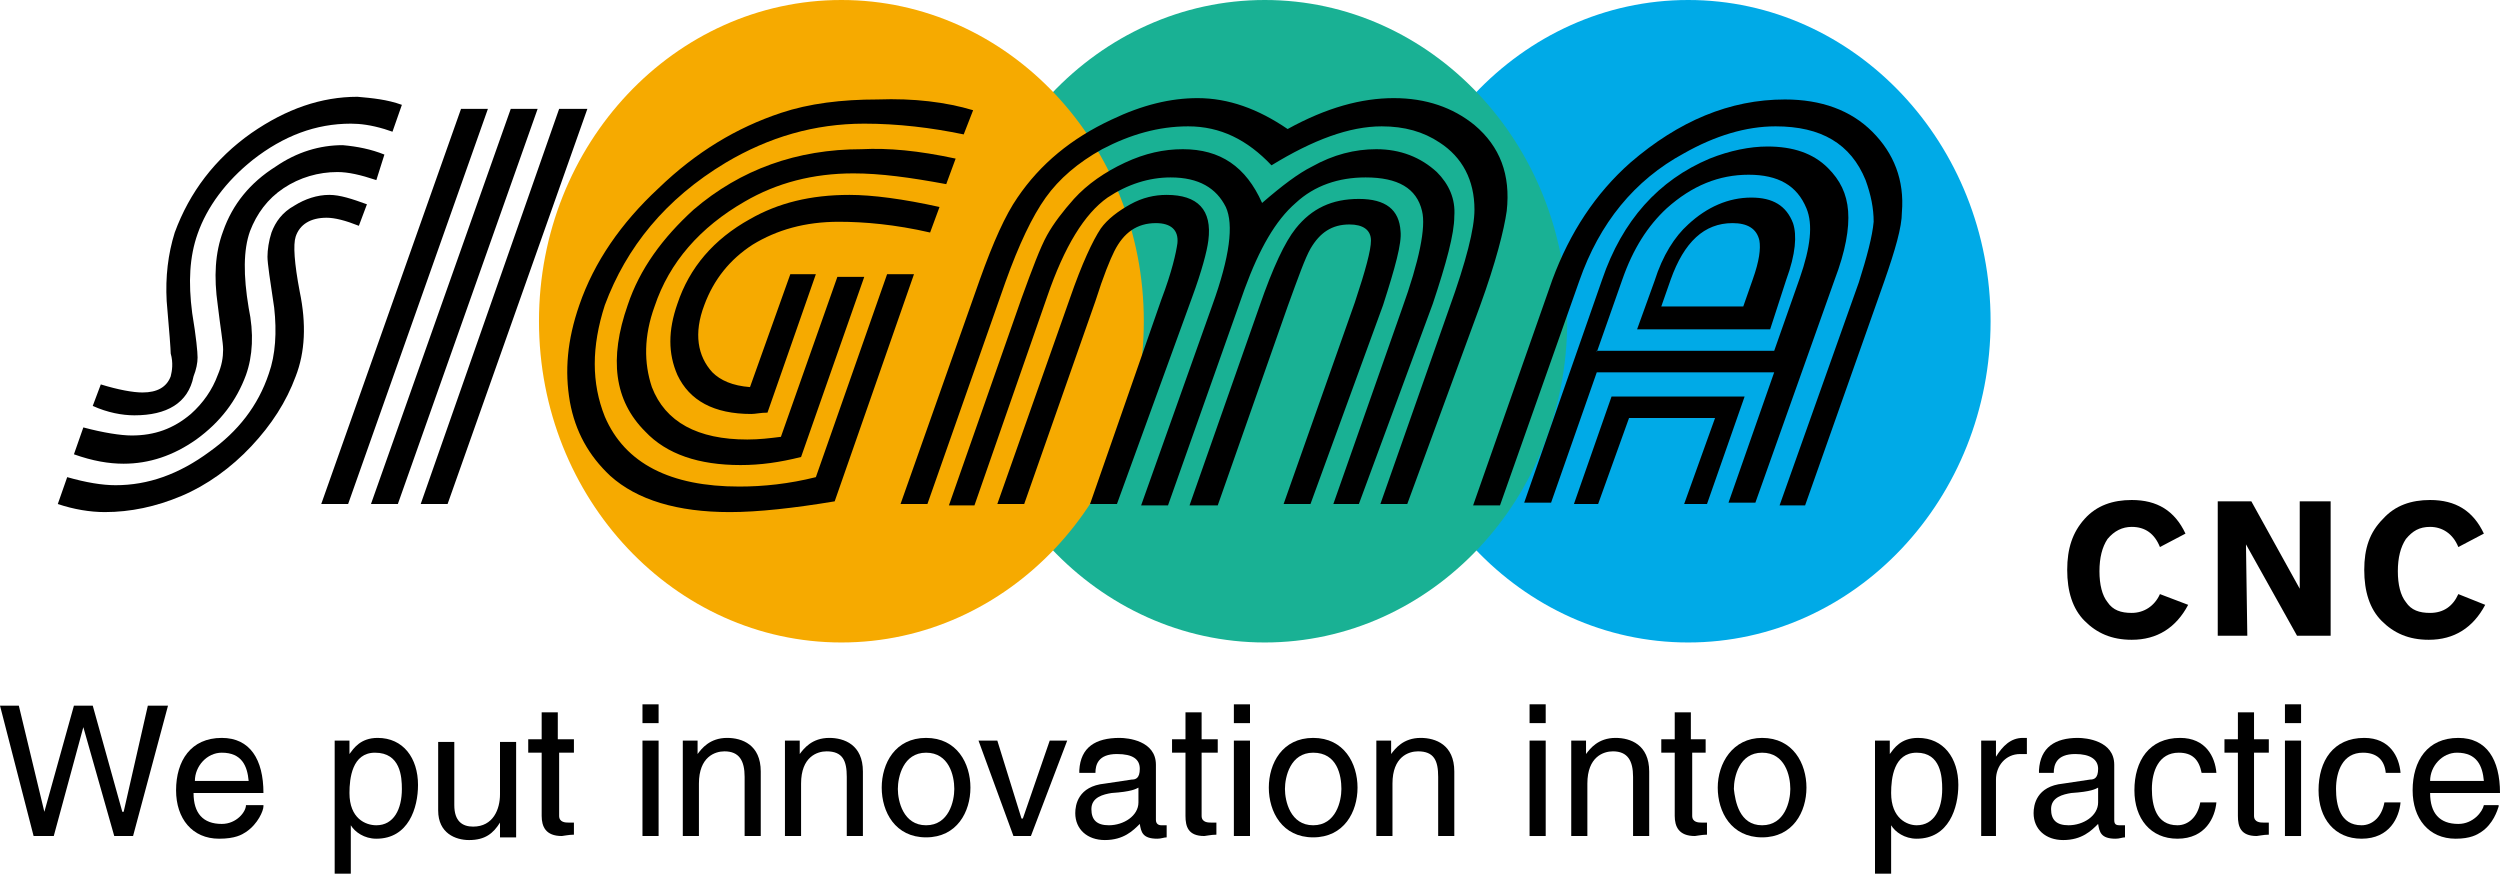
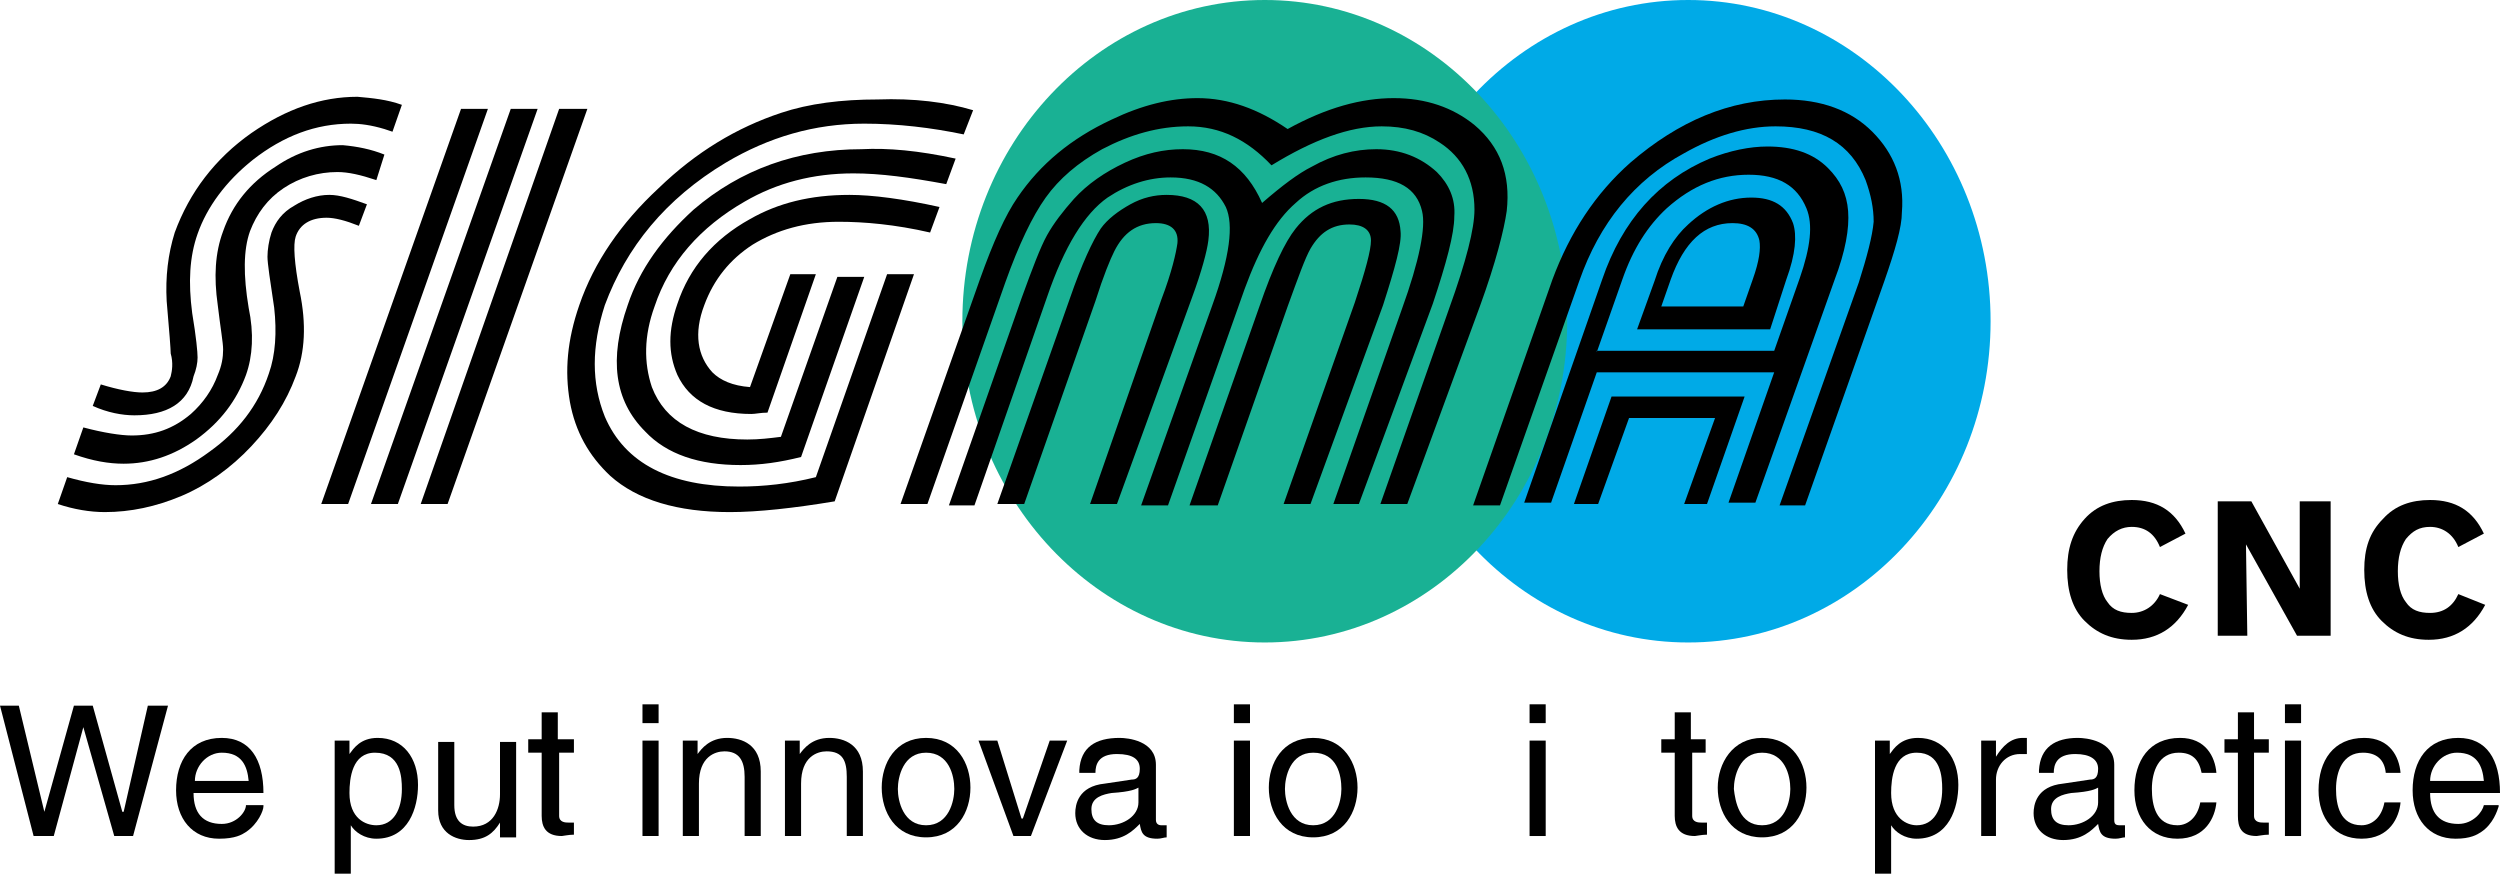
<svg xmlns="http://www.w3.org/2000/svg" version="1.1" baseProfile="basic" id="圖層_1" x="0px" y="0px" width="186px" height="65px" viewBox="0 0 186 65" xml:space="preserve">
  <style type="text/css">
	.st0{fill:#00AAE7;}
	.st1{fill:#19b194;}
	.st2{fill:#F6AA00;}
	.st3{fill-rule:evenodd;clip-rule:evenodd;}
</style>
  <path class="st0" d="M148.1,23.9c0,13.2-10.1,23.9-22.5,23.9c-12.4,0-22.5-10.7-22.5-23.9S113.2,0,125.6,0  C138,0,148.1,10.7,148.1,23.9z" />
  <path class="st1" d="M116.6,23.9c0,13.2-10.1,23.9-22.5,23.9c-12.4,0-22.5-10.7-22.5-23.9S81.7,0,94.1,0  C106.5,0,116.6,10.7,116.6,23.9z" />
-   <path class="st2" d="M85.1,23.9c0,13.2-10.1,23.9-22.5,23.9c-12.4,0-22.5-10.7-22.5-23.9S50.2,0,62.6,0C75,0,85.1,10.7,85.1,23.9z" />
  <path class="st3" d="M29.9,7.8l-0.7,2l-0.6-0.2c-1-0.3-1.8-0.4-2.5-0.4c-2.6,0-5,0.9-7.3,2.7c-2,1.6-3.4,3.5-4.1,5.5  c-0.6,1.7-0.7,3.6-0.4,5.9c0.3,1.8,0.4,2.9,0.4,3.3c0,0.4-0.1,0.9-0.3,1.4C14,30,12.4,30.9,10,30.9c-0.9,0-2-0.2-3.1-0.7l0.6-1.6  c1.3,0.4,2.4,0.6,3.1,0.6c1.1,0,1.8-0.4,2.1-1.2c0.1-0.4,0.2-1,0-1.7c0-0.3-0.1-1.6-0.3-3.9c-0.1-1.8,0.1-3.5,0.6-5.1  c1.1-3,3-5.5,5.7-7.4c2.6-1.8,5.2-2.7,7.9-2.7C27.7,7.3,28.8,7.4,29.9,7.8z M28.6,11.5L28,13.4c-1.2-0.4-2.1-0.6-2.9-0.6  c-1.4,0-2.8,0.4-4,1.2c-1.2,0.8-2,1.9-2.5,3.2c-0.5,1.4-0.5,3.3-0.1,5.7c0.4,1.9,0.3,3.6-0.2,5c-0.7,1.9-1.9,3.5-3.7,4.8  c-1.7,1.2-3.5,1.8-5.4,1.8c-1.1,0-2.3-0.2-3.7-0.7l0.7-2c1.5,0.4,2.8,0.6,3.6,0.6c1.7,0,3.1-0.5,4.4-1.6c0.9-0.8,1.6-1.8,2-2.9  c0.3-0.7,0.4-1.3,0.4-1.9c0-0.5-0.2-1.6-0.4-3.3c-0.3-2.1-0.2-3.9,0.4-5.5c0.7-2,2-3.6,3.9-4.8c1.6-1.1,3.3-1.6,5-1.6  C26.6,10.9,27.6,11.1,28.6,11.5z M27.3,15.2l-0.6,1.6c-1-0.4-1.8-0.6-2.4-0.6c-1.2,0-2,0.5-2.3,1.4c-0.2,0.6-0.1,2,0.3,4.1  c0.5,2.4,0.4,4.5-0.3,6.3c-0.7,1.9-1.8,3.6-3.3,5.2c-1.5,1.6-3.3,2.9-5.2,3.7c-1.9,0.8-3.8,1.2-5.7,1.2c-1.1,0-2.3-0.2-3.5-0.6  l0.7-2c1.4,0.4,2.6,0.6,3.6,0.6c2.4,0,4.7-0.8,7-2.5c2.1-1.5,3.6-3.4,4.4-5.8c0.5-1.4,0.6-3.1,0.4-4.9c-0.3-2-0.5-3.3-0.5-3.8  c0-0.5,0.1-1.2,0.3-1.8c0.3-0.8,0.8-1.5,1.7-2c0.8-0.5,1.7-0.8,2.6-0.8C25.3,14.5,26.2,14.8,27.3,15.2z" />
  <path class="st3" d="M36.3,8.1L25.9,37.5h-2L34.3,8.1H36.3z M40,8.1L29.6,37.5h-2L38,8.1H40z M43.7,8.1L33.3,37.5h-2L41.6,8.1H43.7z  " />
  <path class="st3" d="M72.4,8.2L71.7,10c-2.4-0.5-4.9-0.8-7.4-0.8c-3.7,0-7.1,1-10.3,2.9c-4.5,2.7-7.4,6.3-9,10.6  C44,25.8,44,28.5,45,31c1.5,3.5,4.9,5.2,10,5.2c1.8,0,3.7-0.2,5.7-0.7l5.3-15.1h2l-5.9,16.9c-3,0.5-5.7,0.8-7.8,0.8  c-3.9,0-6.9-0.9-8.9-2.7c-1.6-1.5-2.6-3.3-3-5.5c-0.4-2.3-0.2-4.6,0.7-7.2c1.1-3.2,3.1-6.1,5.9-8.7c2.8-2.7,5.8-4.5,9.1-5.6  c2.1-0.7,4.5-1,7.2-1C68,7.3,70.4,7.6,72.4,8.2z M71.1,11.8l-0.7,1.9c-2.7-0.5-4.9-0.8-6.9-0.8c-3,0-5.7,0.7-8.1,2.1  c-3.3,1.9-5.6,4.5-6.7,7.8c-0.8,2.2-0.8,4.2-0.2,6c1,2.6,3.4,3.9,7.1,3.9c0.9,0,1.7-0.1,2.5-0.2l4.2-11.9h2l-4.7,13.4  c-1.6,0.4-3,0.6-4.5,0.6c-3.1,0-5.5-0.8-7.1-2.5c-2.3-2.3-2.7-5.4-1.3-9.4c0.9-2.7,2.6-5,4.9-7.1c3.5-3,7.7-4.5,12.5-4.5  C66.1,11,68.3,11.2,71.1,11.8z M69.9,15.4l-0.7,1.9c-2.6-0.6-4.9-0.8-6.8-0.8c-2.5,0-4.6,0.6-6.4,1.7c-1.7,1.1-2.9,2.6-3.6,4.5  c-0.8,2.1-0.5,3.8,0.6,5c0.6,0.6,1.5,1,2.8,1.1l3-8.4h1.9l-3.6,10.3c-0.5,0-0.9,0.1-1.2,0.1c-2.8,0-4.6-1-5.5-2.9  c-0.7-1.6-0.7-3.3,0-5.3c0.9-2.7,2.7-4.8,5.4-6.3c2.1-1.2,4.5-1.8,7.4-1.8C64.9,14.5,67.2,14.8,69.9,15.4z" />
  <path class="st3" d="M83.1,37.5h-2l5.3-15.2c0.8-2.1,1.1-3.5,1.2-4.2c0.1-1-0.5-1.5-1.6-1.5c-1.4,0-2.4,0.7-3.1,2.1  c-0.3,0.6-0.8,1.8-1.4,3.7l-5.3,15.1h-2l5.4-15.3c0.9-2.6,1.7-4.3,2.3-5.2c0.5-0.7,1.3-1.3,2.2-1.8c0.9-0.5,1.8-0.7,2.7-0.7  c2.3,0,3.4,1.1,3.1,3.4c-0.1,0.8-0.5,2.3-1.2,4.2L83.1,37.5z M97.5,37.5h-2l5.3-15c0.8-2.4,1.2-3.9,1.2-4.6c0-0.8-0.6-1.2-1.6-1.2  c-1.3,0-2.2,0.6-2.9,1.8c-0.4,0.7-0.9,2.1-1.7,4.3l-5.2,14.8h-2.1l5.2-14.8c1-2.9,1.9-4.8,2.7-5.8c1.2-1.5,2.7-2.2,4.7-2.2  c2,0,3,0.8,3.1,2.4c0.1,0.9-0.4,2.7-1.3,5.5L97.5,37.5z M101.1,37.5h-1.9l5.1-14.5c1.3-3.6,1.8-6.1,1.5-7.3  c-0.4-1.7-1.8-2.5-4.2-2.5c-2,0-3.8,0.6-5.2,1.9c-1.5,1.3-2.7,3.4-3.8,6.4l-5.7,16.1h-2l5.3-14.9c1.3-3.6,1.6-6,1-7.3  c-0.7-1.4-2-2.2-4.1-2.2c-1.6,0-3.2,0.5-4.7,1.5c-1.7,1.2-3.2,3.6-4.5,7.4l-5.4,15.5h-1.9l5.4-15.4c0.8-2.2,1.4-3.8,1.9-4.7  c0.5-0.9,1.2-1.8,2-2.7c1-1.1,2.3-2,3.8-2.7c1.5-0.7,2.9-1,4.3-1c2.8,0,4.7,1.3,5.9,4c1.5-1.3,2.7-2.2,3.7-2.7  c1.6-0.9,3.2-1.3,4.8-1.3c1.8,0,3.3,0.6,4.5,1.7c0.9,0.9,1.4,2,1.3,3.3c0,1.3-0.6,3.5-1.6,6.5L101.1,37.5z M104.7,37.5h-2l5.1-14.5  c1.3-3.6,1.9-6,1.9-7.4c0-2.2-0.9-3.9-2.6-5c-1.2-0.8-2.6-1.2-4.3-1.2c-2.4,0-5.1,1-8.2,2.9c-1.8-1.9-3.8-2.9-6.2-2.9  c-2.2,0-4.3,0.6-6.4,1.7c-1.8,1-3.2,2.2-4.2,3.6c-1,1.4-2,3.5-3,6.3l-5.8,16.5h-2l5.9-16.7c1-2.8,1.9-4.8,2.8-6.1  c1.7-2.5,4-4.4,7-5.8c2.3-1.1,4.4-1.6,6.4-1.6c2.3,0,4.5,0.8,6.7,2.3c2.9-1.6,5.5-2.3,7.9-2.3c2.4,0,4.4,0.7,6,2  c1.9,1.6,2.7,3.7,2.4,6.4c-0.2,1.4-0.8,3.8-2,7.1L104.7,37.5z" />
  <path class="st3" d="M129.8,29.5h-9.9l-2.8,8h1.8l2.3-6.4h6.4l-2.3,6.4h1.7L129.8,29.5z M123.6,22.8l0.7-2c1-2.8,2.5-4.2,4.6-4.2  c1.1,0,1.8,0.4,2,1.3c0.1,0.6,0,1.5-0.5,2.9l-0.7,2H123.6z M132.9,20.8c0.7-1.9,0.8-3.3,0.5-4.2c-0.5-1.3-1.5-1.9-3.1-1.9  c-1.7,0-3.3,0.7-4.7,2c-1,0.9-1.9,2.3-2.5,4.2l-1.3,3.6h9.9L132.9,20.8z M136.5,20.8c0.8-2.1,1.1-3.8,1-5.1s-0.6-2.3-1.5-3.2  c-1.1-1.1-2.6-1.6-4.5-1.6c-1.3,0-2.8,0.3-4.3,0.9c-3.8,1.6-6.5,4.6-8,9l-5.8,16.6h2l3.4-9.7h13.2l-3.4,9.7h2L136.5,20.8z   M140.2,20.9c0.8-2.3,1.3-4,1.3-5.1c0.2-2.4-0.6-4.4-2.2-6c-1.6-1.6-3.8-2.4-6.5-2.4c-4.1,0-7.9,1.6-11.5,4.7  c-2.6,2.3-4.5,5.2-5.8,8.7l-5.9,16.8h2l5.9-16.7c1.5-4.3,4.1-7.5,7.8-9.5c2.3-1.3,4.6-2,6.8-2c3.4,0,5.6,1.3,6.7,4  c0.4,1.1,0.6,2.1,0.6,3.1c-0.1,1.1-0.5,2.6-1.1,4.5l-5.9,16.6h1.9L140.2,20.9z M118.8,26.2l1.9-5.4c0.8-2.3,1.9-4,3.3-5.3  c1.9-1.7,3.9-2.5,6.1-2.5c2.2,0,3.6,0.8,4.3,2.5c0.5,1.2,0.3,2.9-0.5,5.2l-1.9,5.4H118.8z" />
  <path d="M162.8,45c-0.9,1.7-2.3,2.6-4.2,2.6c-1.5,0-2.6-0.5-3.5-1.4c-0.9-0.9-1.3-2.2-1.3-3.8c0-1.6,0.4-2.8,1.3-3.8  c0.9-1,2.1-1.4,3.5-1.4c1.9,0,3.2,0.8,4,2.5l-1.9,1c-0.4-1-1.1-1.5-2.1-1.5c-0.7,0-1.3,0.3-1.8,0.9c-0.4,0.6-0.6,1.4-0.6,2.4  c0,1,0.2,1.8,0.6,2.3c0.4,0.6,1,0.8,1.8,0.8c0.9,0,1.7-0.5,2.1-1.4L162.8,45z" />
  <polygon points="165,47.3 165,37.3 167.5,37.3 171.1,43.8 171.1,37.3 173.4,37.3 173.4,47.3 170.9,47.3 167.1,40.5 167.2,47.3 " />
  <path d="M184.9,45c-0.9,1.7-2.3,2.6-4.2,2.6c-1.5,0-2.6-0.5-3.5-1.4c-0.9-0.9-1.3-2.2-1.3-3.8c0-1.6,0.4-2.8,1.4-3.8  c0.9-1,2.1-1.4,3.5-1.4c1.9,0,3.2,0.8,4,2.5l-1.9,1c-0.4-1-1.2-1.5-2.1-1.5c-0.8,0-1.3,0.3-1.8,0.9c-0.4,0.6-0.6,1.4-0.6,2.4  c0,1,0.2,1.8,0.6,2.3c0.4,0.6,1,0.8,1.8,0.8c1,0,1.7-0.5,2.1-1.4L184.9,45z" />
  <polygon class="st3" points="4,62.2 2.5,62.2 0,52.5 1.4,52.5 3.3,60.4 3.3,60.4 5.5,52.5 6.9,52.5 9.1,60.4 9.2,60.4 11,52.5   12.5,52.5 9.9,62.2 8.5,62.2 6.2,54.1 6.2,54.1 " />
  <path class="st3" d="M18.5,58.1C18.4,57,18,56,16.5,56c-1.1,0-2,1-2,2.1H18.5z M19.6,60c0,0.3-0.4,1.3-1.3,1.9  c-0.3,0.2-0.8,0.5-2,0.5c-2,0-3.2-1.5-3.2-3.6c0-2.2,1.1-3.9,3.4-3.9c2.1,0,3.1,1.6,3.1,4.1h-5.2c0,1.5,0.7,2.3,2.1,2.3  c1.1,0,1.8-0.9,1.8-1.4H19.6z" />
  <path class="st3" d="M28,61.4c1.3,0,1.9-1.2,1.9-2.7c0-0.9-0.1-2.7-2-2.7c-1.7,0-1.9,1.9-1.9,3C26,60.9,27.2,61.4,28,61.4z   M24.9,55.1H26v1h0c0.3-0.4,0.8-1.2,2.1-1.2c1.9,0,3,1.5,3,3.5c0,1.7-0.7,4-3.1,4c-0.9,0-1.6-0.5-1.9-1h0V65h-1.2V55.1z" />
  <path class="st3" d="M37.2,62.2v-1l0,0c-0.5,0.8-1.1,1.3-2.3,1.3c-1,0-2.3-0.5-2.3-2.2v-5.1h1.2v4.7c0,1.2,0.6,1.6,1.4,1.6  c1.5,0,2-1.3,2-2.4v-3.9h1.2v7.1H37.2z" />
  <path class="st3" d="M41.6,56.1v4.6c0,0.5,0.5,0.5,0.7,0.5h0.4v0.9c-0.4,0-0.8,0.1-0.9,0.1c-1.2,0-1.5-0.7-1.5-1.5v-4.7h-1v-1h1v-2  h1.2v2h1.2v1H41.6z" />
  <path class="st3" d="M49,62.2h-1.2v-7.1H49V62.2z M47.8,53.8v-1.4H49v1.4H47.8z" />
  <path class="st3" d="M56.6,62.2h-1.2v-4.4c0-1.2-0.4-1.9-1.5-1.9c-0.7,0-1.9,0.4-1.9,2.4v3.9h-1.2v-7.1h1.1v1h0  c0.3-0.4,0.9-1.2,2.2-1.2c1.1,0,2.5,0.5,2.5,2.5V62.2z" />
  <path class="st3" d="M64.2,62.2H63v-4.4c0-1.2-0.3-1.9-1.5-1.9c-0.7,0-1.9,0.4-1.9,2.4v3.9h-1.2v-7.1h1.1v1h0  c0.3-0.4,0.9-1.2,2.2-1.2c1.1,0,2.5,0.5,2.5,2.5V62.2z" />
  <path class="st3" d="M68.9,61.4c1.7,0,2.1-1.8,2.1-2.7c0-1-0.4-2.7-2.1-2.7c-1.7,0-2.1,1.8-2.1,2.7C66.8,59.6,67.2,61.4,68.9,61.4z   M68.9,54.9c2.3,0,3.3,1.9,3.3,3.7c0,1.8-1,3.7-3.3,3.7c-2.3,0-3.3-1.9-3.3-3.7C65.6,56.8,66.6,54.9,68.9,54.9z" />
  <polygon class="st3" points="78.1,55.1 79.4,55.1 76.7,62.2 75.4,62.2 72.8,55.1 74.2,55.1 76,60.9 76.1,60.9 " />
  <path class="st3" d="M84.7,58.6c-0.2,0.1-0.5,0.3-2,0.4c-0.6,0.1-1.5,0.3-1.5,1.2c0,0.8,0.4,1.2,1.3,1.2c1.1,0,2.2-0.7,2.2-1.7V58.6  z M80.3,57.3c0.1-1.7,1.2-2.4,3-2.4c0.6,0,2.7,0.2,2.7,2V61c0,0.3,0.2,0.4,0.4,0.4c0.1,0,0.3,0,0.4,0v0.9c-0.2,0-0.4,0.1-0.7,0.1  c-1.1,0-1.2-0.5-1.3-1.1c-0.5,0.5-1.2,1.2-2.6,1.2c-1.3,0-2.2-0.8-2.2-2c0-0.6,0.2-2,2.2-2.2l2-0.3c0.3,0,0.6-0.1,0.6-0.8  c0-0.7-0.5-1.1-1.7-1.1c-1.4,0-1.6,0.8-1.6,1.4H80.3z" />
-   <path class="st3" d="M89.4,56.1v4.6c0,0.5,0.5,0.5,0.7,0.5h0.4v0.9c-0.4,0-0.8,0.1-0.9,0.1c-1.2,0-1.4-0.7-1.4-1.5v-4.7h-1v-1h1v-2  h1.2v2h1.2v1H89.4z" />
  <path class="st3" d="M93,62.2h-1.2v-7.1H93V62.2z M91.8,53.8v-1.4H93v1.4H91.8z" />
  <path class="st3" d="M97.7,61.4c1.7,0,2.1-1.8,2.1-2.7c0-1-0.3-2.7-2.1-2.7c-1.7,0-2.1,1.8-2.1,2.7C95.6,59.6,96,61.4,97.7,61.4z   M97.7,54.9c2.3,0,3.3,1.9,3.3,3.7c0,1.8-1,3.7-3.3,3.7s-3.3-1.9-3.3-3.7C94.4,56.8,95.4,54.9,97.7,54.9z" />
-   <path class="st3" d="M108.2,62.2H107v-4.4c0-1.2-0.3-1.9-1.5-1.9c-0.7,0-1.9,0.4-1.9,2.4v3.9h-1.2v-7.1h1.1v1h0  c0.3-0.4,0.9-1.2,2.2-1.2c1.1,0,2.5,0.5,2.5,2.5V62.2z" />
  <path class="st3" d="M115,62.2h-1.2v-7.1h1.2V62.2z M113.8,53.8v-1.4h1.2v1.4H113.8z" />
-   <path class="st3" d="M122.7,62.2h-1.2v-4.4c0-1.2-0.4-1.9-1.5-1.9c-0.7,0-1.9,0.4-1.9,2.4v3.9h-1.2v-7.1h1.1v1h0  c0.3-0.4,0.9-1.2,2.2-1.2c1.1,0,2.5,0.5,2.5,2.5V62.2z" />
  <path class="st3" d="M125.9,56.1v4.6c0,0.5,0.5,0.5,0.7,0.5h0.4v0.9c-0.4,0-0.8,0.1-0.9,0.1c-1.2,0-1.5-0.7-1.5-1.5v-4.7h-1v-1h1v-2  h1.2v2h1.1v1H125.9z" />
  <path class="st3" d="M131.1,61.4c1.7,0,2.1-1.8,2.1-2.7c0-1-0.4-2.7-2.1-2.7c-1.7,0-2.1,1.8-2.1,2.7  C129.1,59.6,129.4,61.4,131.1,61.4z M131.1,54.9c2.3,0,3.3,1.9,3.3,3.7c0,1.8-1,3.7-3.3,3.7s-3.3-1.9-3.3-3.7  C127.8,56.8,128.9,54.9,131.1,54.9z" />
  <path class="st3" d="M142.6,61.4c1.3,0,1.9-1.2,1.9-2.7c0-0.9-0.1-2.7-1.9-2.7c-1.7,0-1.9,1.9-1.9,3  C140.7,60.9,141.9,61.4,142.6,61.4z M139.5,55.1h1.1v1h0c0.3-0.4,0.8-1.2,2.1-1.2c1.9,0,3,1.5,3,3.5c0,1.7-0.7,4-3.1,4  c-0.9,0-1.6-0.5-1.9-1h0V65h-1.2V55.1z" />
  <path class="st3" d="M148.6,62.2h-1.2v-7.1h1.1v1.2h0c0.5-0.8,1.1-1.4,2-1.4c0.2,0,0.2,0,0.3,0v1.2h-0.5c-1.1,0-1.8,0.9-1.8,1.9  V62.2z" />
  <path class="st3" d="M156.1,58.6c-0.2,0.1-0.5,0.3-2,0.4c-0.6,0.1-1.5,0.3-1.5,1.2c0,0.8,0.4,1.2,1.3,1.2c1.1,0,2.2-0.7,2.2-1.7  V58.6z M151.7,57.3c0.1-1.7,1.2-2.4,2.9-2.4c0.6,0,2.7,0.2,2.7,2V61c0,0.3,0.1,0.4,0.4,0.4c0.1,0,0.3,0,0.4,0v0.9  c-0.2,0-0.4,0.1-0.7,0.1c-1.1,0-1.2-0.5-1.3-1.1c-0.5,0.5-1.2,1.2-2.6,1.2c-1.3,0-2.2-0.8-2.2-2c0-0.6,0.2-2,2.2-2.2l2-0.3  c0.3,0,0.6-0.1,0.6-0.8c0-0.7-0.6-1.1-1.7-1.1c-1.4,0-1.6,0.8-1.6,1.4H151.7z" />
  <path class="st3" d="M163.8,57.5c-0.2-1-0.7-1.5-1.7-1.5c-1.5,0-2,1.4-2,2.7c0,1.2,0.3,2.7,1.9,2.7c0.8,0,1.5-0.6,1.7-1.7h1.2  c-0.1,1.1-0.8,2.7-2.9,2.7c-2,0-3.2-1.5-3.2-3.6c0-2.2,1.1-3.9,3.4-3.9c1.9,0,2.6,1.4,2.7,2.6H163.8z" />
  <path class="st3" d="M167.7,56.1v4.6c0,0.5,0.5,0.5,0.7,0.5h0.4v0.9c-0.4,0-0.8,0.1-0.9,0.1c-1.2,0-1.4-0.7-1.4-1.5v-4.7h-1v-1h1v-2  h1.2v2h1.1v1H167.7z" />
  <path class="st3" d="M171.2,55.1H170v7.1h1.2V55.1z M171.2,53.8v-1.4H170v1.4H171.2z" />
  <path class="st3" d="M177.5,57.5c-0.1-1-0.7-1.5-1.7-1.5c-1.5,0-2,1.4-2,2.7c0,1.2,0.3,2.7,1.9,2.7c0.8,0,1.5-0.6,1.7-1.7h1.2  c-0.1,1.1-0.8,2.7-2.9,2.7c-2,0-3.2-1.5-3.2-3.6c0-2.2,1.1-3.9,3.4-3.9c1.9,0,2.6,1.4,2.7,2.6H177.5z" />
  <path class="st3" d="M184.8,58.1c-0.1-1.1-0.5-2.1-2-2.1c-1.1,0-2,1-2,2.1H184.8z M185.9,60c-0.1,0.3-0.4,1.3-1.3,1.9  c-0.3,0.2-0.8,0.5-1.9,0.5c-2,0-3.2-1.5-3.2-3.6c0-2.2,1.1-3.9,3.4-3.9c2.1,0,3.1,1.6,3.1,4.1h-5.2c0,1.5,0.7,2.3,2.1,2.3  c1.1,0,1.8-0.9,1.9-1.4H185.9z" />
</svg>